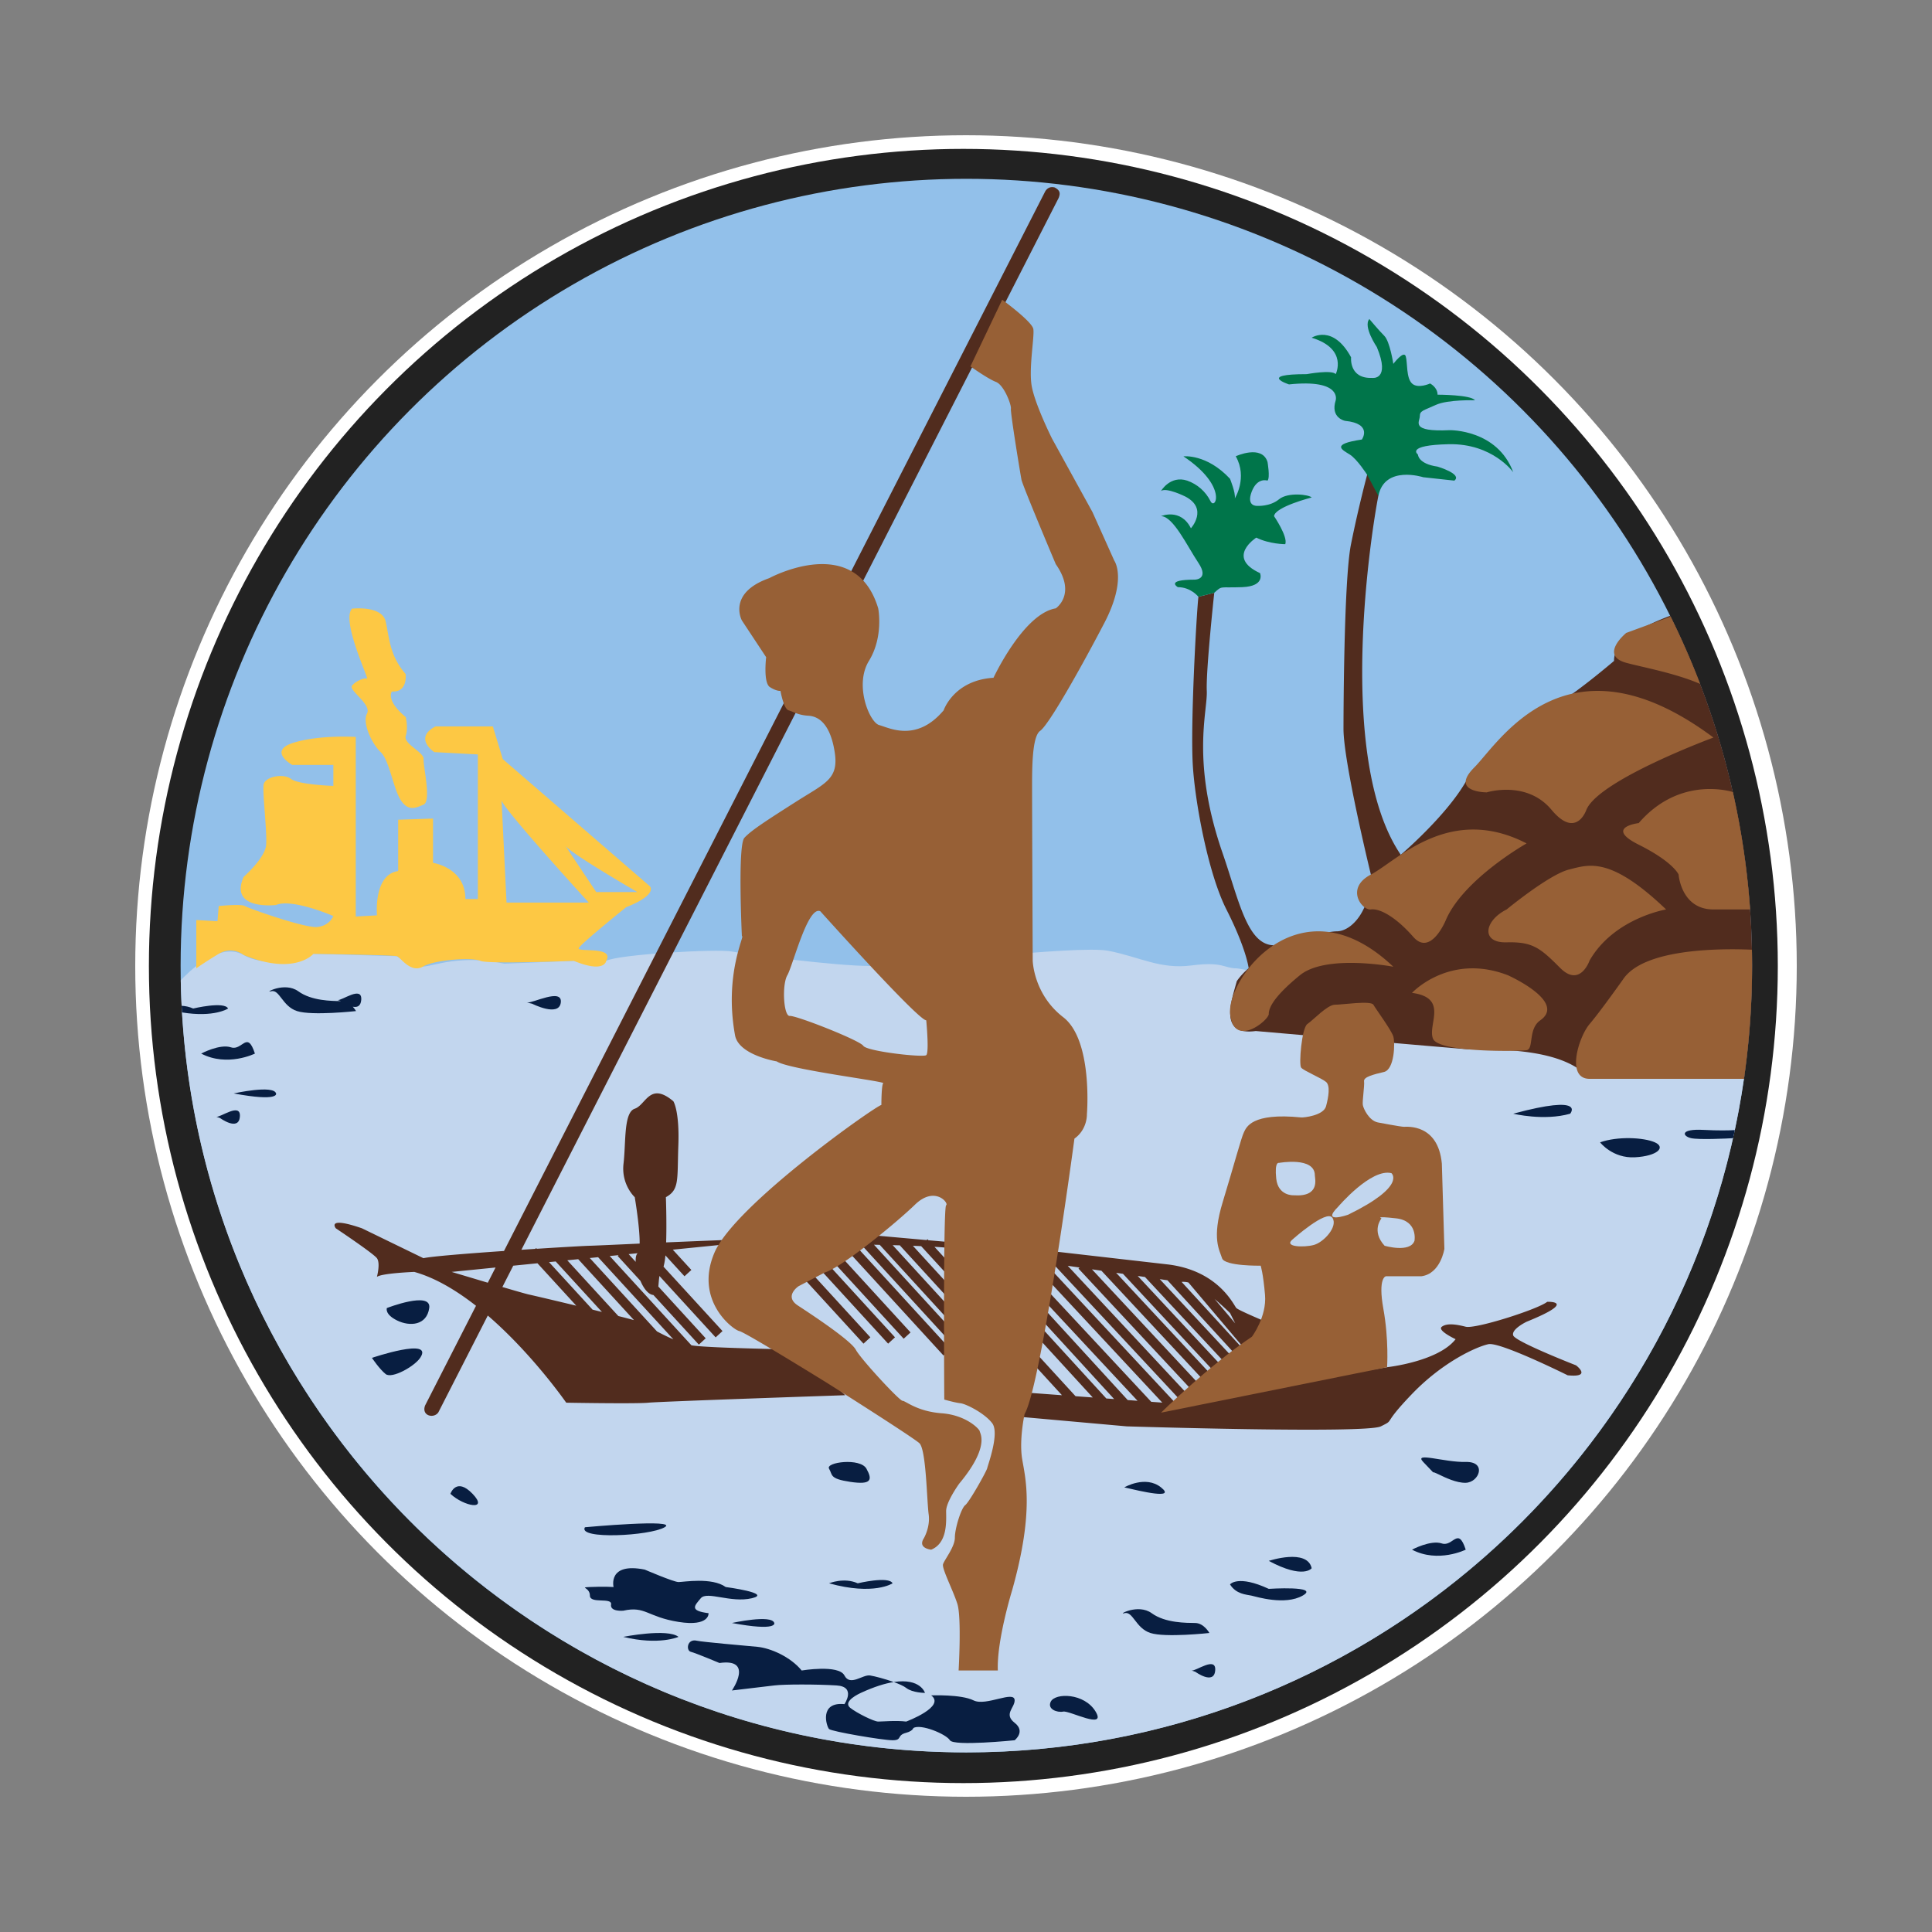
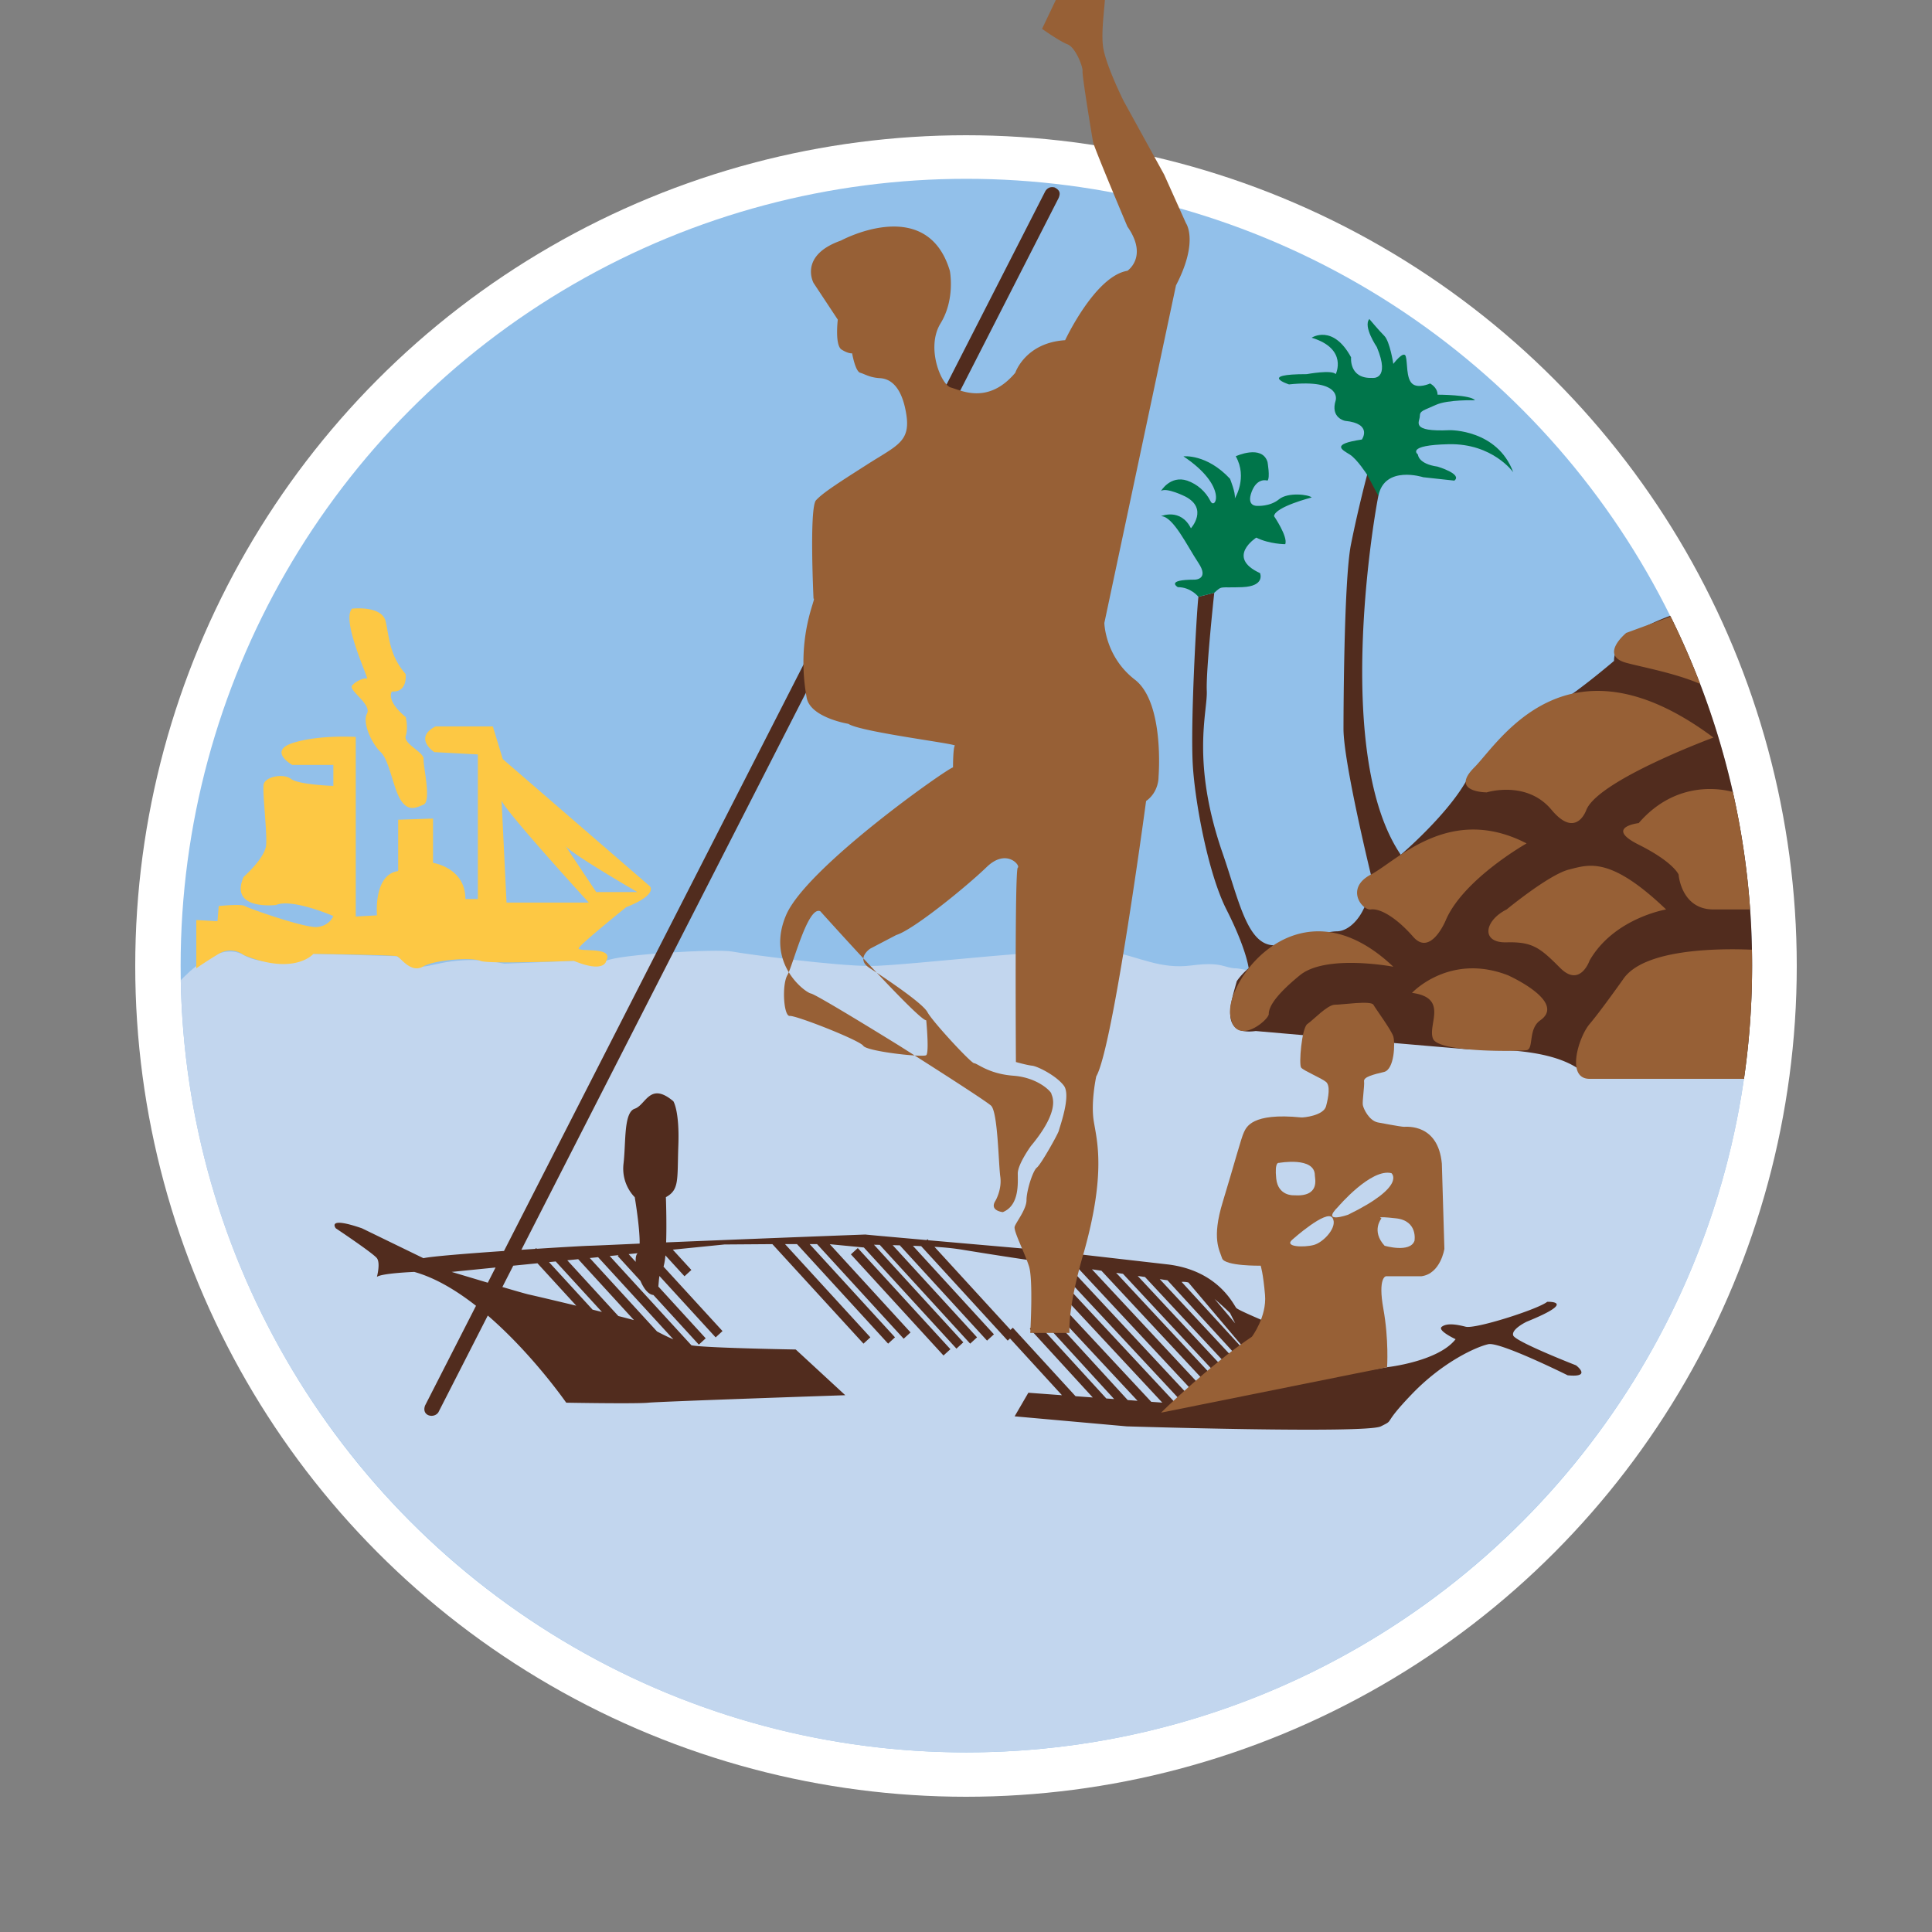
<svg xmlns="http://www.w3.org/2000/svg" clip-rule="evenodd" fill-rule="evenodd" stroke-linejoin="round" stroke-miterlimit="1.414" viewBox="0 0 100 100">
  <rect x="0" y="0" width="100" height="100" fill="#808080" stroke="none" />
  <circle cx="50" cy="50" fill="#fff" r="43" />
-   <ellipse cx="49.863" cy="50" fill="#222" rx="42.156" ry="42.293" />
  <ellipse cx="50.018" cy="49.979" fill="#92c0ea" rx="40.669" ry="40.724" />
  <g fill-rule="nonzero">
    <path d="m9.356 50.742c.275-.301 1.958-2.052 3.255-1.311 1.416.81 3.611-.06 3.611-.06l4.321.121s.768.564 1.355.537c.585-.03 1.913-.633 4.208-.15l3.594-.146s1.029.338 1.677 0c.648-.337 5.722-.629 6.507-.483.784.146 5.343.749 7.171.749 1.826 0 10.696-1.092 12.301-.788 1.604.305 2.682.974 4.317.76 1.636-.213 1.68.149 2.32.149.573 0 21.918 4.605 26.299 5.552-2.769 19.785-19.757 35.031-40.274 35.031-22.191 0-40.255-17.836-40.662-39.961z" fill="#c2d6ee" />
    <path d="m40.632 64.394 4.418 4.826-.356.327-4.716-5.151-2.481.018-2.673.269.961 1.05-.356.326-.988-1.08a3.206 3.206 0 0 1 -.096.584l3.052 3.333-.355.327-2.909-3.177c-.031.172-.038.37-.058.544l2.452 2.681-.356.326-2.351-2.568a.38.38 0 0 1 -.13-.035c-.213-.095-.403-.373-.542-.699l-1.177-1.286.047-.043-.46.045 4.231 4.622c.034.007.07.011.104.016.967.129 5.295.201 5.295.201l2.563 2.366s-9.543.323-10.188.387c-.644.065-4.255 0-4.255 0s-1.738-2.509-4.06-4.511l-2.558 5.01c-.229.339-.887.188-.688-.353l2.636-5.162c-1.009-.79-2.102-1.449-3.195-1.753 0 0-1.676.064-1.934.257 0 0 .193-.708 0-.967-.194-.258-2.128-1.547-2.128-1.547s-.515-.645 1.354 0l3.182 1.547h.001c.379-.091 2.26-.242 4.169-.374l28.021-54.86c.103-.153.247-.242.478-.188.327.168.282.346.212.539l-27.811 54.448.719-.048.045-.042.034.038c1.435-.092 2.601-.157 2.748-.157.104 0 1.123-.046 2.575-.112.013-.84-.254-2.403-.254-2.403s-.709-.645-.58-1.741 0-2.643.58-2.837c.581-.193.774-1.418 1.999-.386 0 0 .323.494.258 2.278-.064 1.783.065 2.299-.645 2.686 0 0 .048 1.274.013 2.341a2877.97 2877.97 0 0 1 10.303-.407s.464.045.991.092l.007-.005.006.006 2.174.194.048-.044.047.053c2.746.242 6.204.543 6.204.543l6.189.709c2.644.322 3.417 2.128 3.545 2.256.127.129 1.678.774 1.678.774-.129.43-.603.803-.904 1.003l.219.259-.369.311-3.104-3.668c-.115-.031-.234-.041-.353-.031l3.426 3.741-.357.325-3.801-4.15-.172-.025-.228-.034 4.48 4.807-.353.329-4.891-5.247-.376-.054 4.797 5.145-.354.33-5.206-5.586-.274-.04-.079-.011 4.786 5.134-.354.329-5.195-5.573-.489-.071 5.714 6.13-.354.329-6.058-6.498.058-.054-.294-.043-.319-.047 6.082 6.523-.353.33-6.493-6.965-.329-.049-.12-.017 6.764 7.257 10.978-1.83s2.642-.29 3.546-1.45c0 0-.973-.452-.713-.645.261-.194.729-.129 1.236 0 .508.128 3.74-.903 4.219-1.29 0 0 1.639-.064-1.068 1.032 0 0-.805.386-.692.709.112.323 3.251 1.547 3.251 1.547s.858.644-.431.516c0 0-3.5-1.74-4.104-1.611-.603.129-2.344.902-3.955 2.578-1.612 1.676-.839 1.289-1.612 1.676s-13.152 0-13.152 0l-5.803-.519.71-1.221 1.74.128-2.689-2.937-.121.111-4.478-4.889a20.51 20.51 0 0 0 -.429-.019l4.195 4.582-.357.326-4.506-4.922.01-.009-.389-.01 4.368 4.771-.356.327-4.681-5.114-.298-.006 4.624 5.052-.355.326-4.793-5.235-1.763-.17 4.18 4.566-.356.326-4.483-4.896-.384-.001 4.418 4.825-.356.327-4.718-5.153h-.619zm7.736.142 3.935 4.297.12-.111 3.247 3.545.891.066-3.259-3.558.358-.327 3.603 3.937.404.029-3.825-4.178.357-.326 4.172 4.557.508.037-5.176-5.553.352-.33 5.533 5.936.572.042-6.475-6.948.34-.316a216.242 216.242 0 0 1 -4.279-.661c-.457-.07-.917-.116-1.378-.138zm.825 5.298-.358.326-4.792-5.234.356-.327zm-18.236-4.762-.43.043 3.479 3.8c.261.138.552.284.847.409zm31.911 2.163 1.067 1.262-.27-.536a15.655 15.655 0 0 0 -.797-.726zm-32.94-2.06-.565.058 2.643 2.885c.331.083.611.157.809.211zm-1.165.118-.346.034 2.254 2.46.485.119zm-2.197.219-.563 1.103c.682.201 1.261.367 1.38.391.142.029 1.244.287 2.445.577l-2.009-2.196zm-.916.094-2.273.228 1.871.559zm6.888-.693.366.4c-.01-.211.019-.378.1-.446v-.001zm32.093-14.801c-.014-.106-.166-1.095-1.152-3.039-.95-1.874-1.63-5.575-1.741-7.495-.125-2.169.193-7.801.291-8.688l.821-.209c-.001.011-.435 4.02-.387 5.079.049 1.061-.828 3.655.823 8.411.831 2.398 1.262 4.724 2.637 4.756l-1.167 1.08c1.418-1.149 3.765-1.798 4.431-1.801.803-.004 1.77-1.133 1.77-2.939l1.547-1.024s2.319-1.973 3.361-3.775l4.219-3.814c.757-.134 3.46-2.446 3.46-2.446-.048-1.049 1.682-1.88 2.907-2.336a40.596 40.596 0 0 1 4.237 18.107c0 1.99-.144 3.947-.42 5.861h-7.991c-1.446-1.768-5.567-1.476-6.412-1.539-.844-.062-10.866-.935-10.866-.935-1.932.262-1.259-1.556-.983-2.581.163-.239.374-.464.615-.673zm6.132-25.538.619-.415-.039 1.509c-.322 1.611-2.256 13.553 1.161 18.575l-1.547 1.024s-1.418-5.802-1.418-7.543c0 0 0-7.608.386-9.541.388-1.934.838-3.609.838-3.609z" fill="#512c1e" />
    <path d="m25.509 37.6.515 1.69 7.61 6.58s.452.422-1.225 1.087c0 0-2.323 1.871-2.451 2.112-.129.242 1.87-.12 1.419.664 0 0-.066.664-1.677 0 0 0-4.449.181-4.837 0-.387-.181-2.321-.074-2.966.295s-1.16-.476-1.354-.535c-.193-.062-4.321-.122-4.321-.122s-.967 1.147-3.611.06c0 0-.58-.482-1.29-.06-.709.423-1.161.75-1.161.75v-2.5l1.097.06.064-.785s1.161-.12 1.354 0c.194.121 3.096 1.147 3.741 1.086.645-.06.838-.568.838-.568s-2.133-.927-2.967-.572c0 0-2.45.295-1.676-1.454 0 0 1.096-.967 1.161-1.632.064-.663-.194-2.715-.129-3.138.064-.422 1.032-.603 1.418-.302.388.302 2.193.363 2.193.363v-1.087h-2.128c-.004-.002-1.288-.724.064-1.147 1.355-.422 3.224-.301 3.224-.301v9.295l1.098-.06s-.195-2.112 1.096-2.293v-2.657l1.805-.06v2.293s1.676.242 1.676 1.872h.645v-7.485l-2.257-.12s-1.096-.724.065-1.329zm.452 3.824-.001-.02a.045.045 0 0 0 .001.02l.257 5.292h4.255c-.005-.006-4.413-4.832-4.512-5.292zm3.305 2.359-.018-.027c.005.01.012.019.018.027l1.595 2.389h2.127c-.005-.003-3.391-1.964-3.722-2.389zm-11.044-12.279s1.547-.181 1.741.664c.193.845.193 1.75 1.031 2.717 0 0 .129.965-.709.905 0 0-.352.436.717 1.327 0 0 .135.544 0 .967-.137.423.951.845.923 1.207-.027.361.415 2.173 0 2.355-.415.18-.802.362-1.188-.242-.387-.605-.581-2.053-1.032-2.475-.452-.422-.967-1.51-.71-1.992.258-.483-.967-1.207-.773-1.449.192-.242.644-.422.773-.362s-1.353-3.018-.773-3.622z" fill="#fdc844" />
    <path d="m73.214 64.222c-.226.645-1.548.258-1.548.258-.709-.774-.16-1.419-.16-1.419s-.388-.129.755 0c1.142.129.953 1.161.953 1.161m-3.438-1.347s-1.442.504-.506-.423c0 0 1.697-1.994 2.751-1.729 0 0 .808.662-2.245 2.152m-1.772 1.564c-.513.139-1.567.106-1.113-.276 0 0 1.77-1.584 2.074-1.132.303.453-.449 1.27-.961 1.408m-1.947-3.434c-.096-.91.142-.813.142-.813s1.857-.341 1.857.645c0 .161.29 1.128-1.096 1.031 0 0-.805.047-.903-.863m8.572-.781c-.196-2.063-1.802-1.901-1.964-1.901-.161 0-1.353-.227-1.353-.227-.452-.096-.742-.71-.773-.902-.033-.194.095-.999.064-1.226-.033-.224.483-.354 1.031-.483s.581-1.515.484-1.837c-.097-.323-.903-1.418-1.032-1.643-.129-.227-1.611 0-1.999 0-.386 0-1.127.805-1.419.998-.288.193-.45 2.096-.321 2.257.129.162 1.065.548 1.289.741.226.194.129.774 0 1.257-.129.484-1.161.594-1.289.58-2.579-.257-2.837.516-2.965.774-.13.258-.517 1.71-1.096 3.611-.581 1.902-.162 2.482-.033 2.902.129.418 1.999.387 1.999.387s.129.386.225 1.514c.097 1.129-.677 2.16-.677 2.16-2.256 1.514-4.706 3.933-4.706 3.933l11.701-2.353s.098-1.419-.194-3.031c-.289-1.611.13-1.676.13-1.676h1.837c.999-.129 1.193-1.419 1.193-1.419z" fill="#976036" />
    <path d="m62.029 30.89s-.387-.499-1.064-.499c0 0-.678-.388.87-.388 0 0 .774 0 .194-.869-.581-.871-1.307-2.418-1.935-2.418 0 0 1.015-.436 1.548.628 0 0 .918-1.016-.291-1.644 0 0-.967-.484-1.257-.289 0 0 .484-.822 1.354-.534.526.184.96.566 1.208 1.065.249.499.92-.774-1.401-2.321 0 0 1.194-.145 2.41 1.16 0 0 .297.726.249 1.016 0 0 .677-1.073.048-2.181 0 0 1.355-.624 1.644.294 0 0 .145.823 0 .967 0 0-.531-.192-.822.581-.29.774.291.726.291.726s.653.048 1.125-.339c.471-.387 1.559-.242 1.692-.096 0 0-1.899.483-1.948.967 0 0 .727 1.064.581 1.451 0 0-.822 0-1.499-.34 0 0-1.596 1.017.193 1.838 0 0 .291.677-.918.726-1.209.048-1.015-.097-1.451.29zm8.734-6.316s-.515-.808-.902-1.05c-.386-.241-1.016-.532.629-.774 0 0 .58-.821-.87-.967 0 0-.775-.145-.484-1.064 0 0 .339-1.111-2.418-.822 0 0-1.643-.531.919-.531 0 0 1.305-.242 1.499 0 0 0 .654-1.306-1.244-1.886 0 0 1.096-.726 2.04 1.015 0 0-.12 1.113 1.09 1.065 0 0 .967.144.242-1.597 0 0-.725-1.063-.387-1.45 0 0 .483.581.774.87.29.291.467 1.451.467 1.451s.548-.726.644-.387c.097.339.017 1.113.323 1.402.306.29.935 0 .935 0s.387.194.387.58c0 0 1.741 0 1.934.29 0 0-1.403-.048-2.031.242-.628.291-.821.291-.821.581s-.533.821 1.547.724c0 0 2.465-.048 3.288 2.177 0 0-1.065-1.5-3.337-1.451s-1.596.532-1.596.532 0 .484 1.016.628c0 0 1.305.387.869.725l-1.611-.176s-1.999-.645-2.321.967z" fill="#00754a" />
-     <path d="m47.277 89.443c-.041.099-.167.192-.372.245-.51.129-.189.387-.705.387-.515 0-3.158-.452-3.288-.581-.129-.129-.534-1.418.797-1.289 0 0 .622-.902-.409-.967-1.032-.064-2.702-.064-3.221 0-.519.065-2.195.261-2.195.261s1.16-1.679-.644-1.422c0 0-1.226-.516-1.484-.58s-.2-.698.323-.572c.261.062 2.433.251 3.118.314.686.065 1.717.516 2.298 1.226 0 0 1.915-.323 2.214.258.3.58.944-.066 1.331 0 .24.039.773.178 1.221.339-.442.069-1 .237-1.705.562-.418.194-.869.517-.547.774.322.258 1.22.71 1.447.71.229 0 .928-.066 1.449 0 .032-.012 2.059-.774 1.294-1.355 0 0 1.548-.063 2.192.259.645.322 2.127-.548 2.127 0 0 .387-.58.709 0 1.16.581.451 0 .903 0 .903s-3.158.323-3.351 0c-.194-.321-1.516-.865-1.89-.632zm7.111-1.367c.231-.462 1.741-.452 2.321.516.58.967-1.354-.064-1.677 0-.321.064-.837-.129-.644-.516zm-8.127-1.014c1.388-.216 1.616.562 1.616.562s-.645 0-.972-.257c-.125-.098-.369-.205-.644-.305zm15.412-.597c.195.063 1.29-.773 1.225 0-.064.773-1.031.064-1.031.064zm-29.415-1.741s2.29-.452 2.861 0c0 0-1.006.452-2.861 0zm25.934-1.225c-.377.107.709-.516 1.419 0 .708.515 1.805.5 2.256.507.451.008.731.517.731.517s-2.279.251-3.053 0c-.772-.25-.901-1.153-1.353-1.024zm-20.308.507s2.063-.458 2.192 0c0 0 .193.445-2.192 0zm-7.351-1.862c.711-.034 1.225 0 1.225 0s-.322-1.289 1.612-.902c0 0 1.501.645 1.75.645s1.733-.258 2.442.257c0 0 2.449.323 1.353.581-1.095.257-2.321-.387-2.643 0-.322.386-.612.645.403.774 0 0 .065.709-1.555.451-1.621-.258-1.717-.839-2.862-.58 0 0-.693.064-.629-.323.065-.386-1.096-.015-1.096-.459s-.58-.415 0-.444zm33.132-.136c.005-.005.403-.511 2.006.231 0 0 2.675-.174 1.755.349-.917.523-2.401.057-2.658 0-.258-.056-.788-.07-1.103-.58zm-20.753-.056s.774-.323 1.484 0c0 0 1.611-.388 1.804 0 0 0-.966.644-3.288 0zm22.759-1.161s1.991-.661 2.221.379c0 0-.416.588-2.221-.379zm7.414-.581s.962-.515 1.543-.322c.584.194.838-.907 1.237.322 0 0-1.427.71-2.78 0zm-42.81-1.16s4.901-.451 4.127 0c-.774.452-4.514.645-4.127 0zm-6.962-1.729s.296-.89 1.148 0c.85.891-.439.657-1.148 0zm34.879-.334s1.096-.645 1.902 0c.806.644-1.064.194-1.902 0zm-15.28-.967c-.201-.336 1.613-.58 1.935 0 .322.581.258.845-.838.681-1.097-.165-.903-.358-1.097-.681zm31.268.19c.021-.02.13.031.291.107.341.164.917.445 1.394.432.7-.02 1.105-1.106 0-1.079-1.104.027-2.716-.538-2.2 0zm-54.929-5.927s3.235-1.095 2.496 0c-.305.45-1.465 1.096-1.786.838-.323-.258-.71-.838-.71-.838zm.773-2.579s2.322-.903 2.193 0-1.004.967-1.662.644c-.653-.32-.533-.64-.531-.644zm62.796-8.576s.645.838 1.806.773c1.161-.063 1.611-.515 1.031-.773-.58-.257-1.934-.323-2.837 0zm6.883-.216c-.288.017-1.77.091-2.176-.002-.452-.105-.581-.491.645-.427.784.042 1.332.027 1.623.011l-.039.183zm-78.512-1.111c.193.065 1.289-.774 1.224 0-.063.775-1.031.065-1.031.065zm67.133-.156s1.594.387 2.948 0c0 0 .871-1.031-2.948 0zm-66.227-1.049s2.063-.459 2.192 0c0 0 .193.444-2.192 0zm-1.683-2.063s.961-.516 1.544-.323c.584.194.837-.907 1.236.323 0 0-1.425.708-2.78 0zm-1.013-2.473c.192.01.398.05.598.141 0 0 1.613-.387 1.806 0 0 0-.713.476-2.385.201zm8.858.048c.109.117.168.225.168.225s-2.278.252-3.053 0c-.773-.249-.902-1.153-1.353-1.024-.377.109.709-.515 1.419 0 .684.498 1.729.502 2.207.508l-.175-.058c.194.064 1.289-.775 1.225 0-.028.334-.224.391-.438.349zm9.006-.219c.278.063 1.854-.775 1.762 0-.092.773-1.484.063-1.484.063z" fill="#081e41" />
-     <path d="m57.161 32.244c-1.194 2.289-2.87 5.269-3.322 5.584-.451.315-.418 2.152-.418 3.281 0 1.128.032 8.607.032 8.607s.032 1.74 1.579 2.934c1.548 1.192 1.226 5.028 1.226 5.028s.032.773-.645 1.256c0 0-1.709 12.767-2.579 14.25 0 0-.29 1.321-.129 2.321.162.999.645 2.674-.515 6.801 0 0-.807 2.612-.742 4.159h-2.03s.16-2.741-.065-3.45c-.226-.709-.807-1.824-.742-2.049.065-.226.613-.894.613-1.377 0-.484.326-1.523.538-1.684.211-.161 1.106-1.756 1.138-1.917.032-.162.646-1.806.258-2.321-.387-.516-1.354-1.003-1.644-1.035s-.838-.19-.838-.19-.065-9.961.096-10.058c.162-.097-.58-1.031-1.611-.032-1.032.999-3.804 3.255-4.674 3.514l-1.355.709s-.773.516-.031 1c.74.483 2.739 1.805 2.997 2.288.258.484 2.257 2.643 2.418 2.643s.741.549 2.03.645c1.289.098 1.967.838 1.967.936 0 .095.549.773-1.064 2.706 0 0-.677.935-.677 1.419 0 .483.097 1.644-.773 1.999 0 0-.709-.065-.386-.581 0 0 .349-.58.254-1.256-.094-.678-.125-3.354-.481-3.676-.354-.322-4.738-3.094-4.738-3.094s-4.262-2.643-4.581-2.708c-.318-.065-2.35-1.579-1.285-4.062 1.063-2.482 8.412-7.64 8.638-7.64 0 0 0-1.032.096-1.128.098-.097-4.899-.709-5.511-1.128 0 0-1.973-.321-2.16-1.355-.58-3.19.548-5.221.355-5.124 0 0-.226-4.706.129-5.093.354-.387 1.159-.903 2.675-1.87 1.515-.967 2.224-1.161 1.998-2.579-.225-1.419-.805-1.837-1.354-1.871-.547-.031-.777-.208-1.033-.28-.256-.074-.417-1.006-.417-1.006s-.193.03-.548-.196c-.354-.225-.194-1.548-.194-1.548l-1.256-1.901s-.774-1.418 1.418-2.191c0 0 4.443-2.416 5.638 1.564 0 0 .293 1.459-.48 2.72-.774 1.26.038 3.193.535 3.323.496.129 1.914.918 3.332-.765 0 0 .517-1.556 2.58-1.685 0 0 1.547-3.317 3.223-3.593 0 0 1.096-.727 0-2.29 0 0-1.709-4.045-1.774-4.368-.063-.322-.58-3.481-.547-3.675.032-.194-.354-1.225-.773-1.387-.42-.16-1.323-.804-1.323-.804l1.645-3.45s1.547 1.128 1.611 1.515c.065.387-.226 1.935-.097 2.868.13.936 1.065 2.805 1.065 2.805l2.094 3.804 1.129 2.514s.677.935-.515 3.224zm33.107 23.596h-7.991c-1.253 0-.553-2.192 0-2.836.552-.645 1.739-2.322 1.739-2.322 1.056-1.566 4.882-1.6 6.663-1.526a41.053 41.053 0 0 1 -.411 6.684zm-42.326-1.225c.16-.132 0-1.805 0-1.805-.388.033-5.48-5.641-5.48-5.641-.646-.322-1.419 2.804-1.71 3.31-.289.503-.193 2.137.129 2.106.323-.033 3.611 1.257 3.804 1.547.194.29 3.095.612 3.257.483zm25.143-3.224s1.933-2.084 4.964-.912c0 0 3.059 1.364 1.676 2.332-.646.451-.322 1.481-.709 1.547-.387.063-4.513.128-4.836-.581-.322-.709.838-2.128-1.095-2.386zm-.967-1.353s-3.482-.666-4.836.441c-1.354 1.106-1.611 1.685-1.611 2.007 0 .324-1.806 1.805-1.999 0-.194-1.804 3.61-7.026 8.446-2.448zm14.119-2.965s-2.7.45-3.96 2.643c0 0-.489 1.418-1.521.386-1.031-1.031-1.418-1.364-2.772-1.326-1.353.037-1.16-1.123 0-1.703 0 0 2.192-1.806 3.224-2.065 1.032-.257 2.128-.708 5.029 2.065zm-7.221-3.418s-3.288 1.856-4.19 3.991c0 0-.774 1.875-1.677.845-.903-1.032-1.74-1.484-2.192-1.418-.451.063-1.353-1.097 0-1.806 1.354-.709 4.062-3.675 8.059-1.612zm11.569 3.418h-1.898c-1.676 0-1.803-1.806-1.803-1.806s-.26-.644-2.065-1.547c-1.806-.903 0-1.117 0-1.117 2-2.315 4.459-1.73 4.873-1.609a40.66 40.66 0 0 1 .893 6.079zm-1.898-8.898s-5.932 2.192-6.576 3.739c0 0-.517 1.547-1.806 0s-3.353-.901-3.353-.901-1.934 0-.644-1.29 4.77-7.221 12.379-1.548zm-2.215-6.26a40.973 40.973 0 0 1 1.527 3.484c-1.301-.562-2.972-.86-3.825-1.092-1.419-.387 0-1.548 0-1.548z" fill="#976036" />
+     <path d="m57.161 32.244s.032 1.74 1.579 2.934c1.548 1.192 1.226 5.028 1.226 5.028s.032.773-.645 1.256c0 0-1.709 12.767-2.579 14.25 0 0-.29 1.321-.129 2.321.162.999.645 2.674-.515 6.801 0 0-.807 2.612-.742 4.159h-2.03s.16-2.741-.065-3.45c-.226-.709-.807-1.824-.742-2.049.065-.226.613-.894.613-1.377 0-.484.326-1.523.538-1.684.211-.161 1.106-1.756 1.138-1.917.032-.162.646-1.806.258-2.321-.387-.516-1.354-1.003-1.644-1.035s-.838-.19-.838-.19-.065-9.961.096-10.058c.162-.097-.58-1.031-1.611-.032-1.032.999-3.804 3.255-4.674 3.514l-1.355.709s-.773.516-.031 1c.74.483 2.739 1.805 2.997 2.288.258.484 2.257 2.643 2.418 2.643s.741.549 2.03.645c1.289.098 1.967.838 1.967.936 0 .095.549.773-1.064 2.706 0 0-.677.935-.677 1.419 0 .483.097 1.644-.773 1.999 0 0-.709-.065-.386-.581 0 0 .349-.58.254-1.256-.094-.678-.125-3.354-.481-3.676-.354-.322-4.738-3.094-4.738-3.094s-4.262-2.643-4.581-2.708c-.318-.065-2.35-1.579-1.285-4.062 1.063-2.482 8.412-7.64 8.638-7.64 0 0 0-1.032.096-1.128.098-.097-4.899-.709-5.511-1.128 0 0-1.973-.321-2.16-1.355-.58-3.19.548-5.221.355-5.124 0 0-.226-4.706.129-5.093.354-.387 1.159-.903 2.675-1.87 1.515-.967 2.224-1.161 1.998-2.579-.225-1.419-.805-1.837-1.354-1.871-.547-.031-.777-.208-1.033-.28-.256-.074-.417-1.006-.417-1.006s-.193.03-.548-.196c-.354-.225-.194-1.548-.194-1.548l-1.256-1.901s-.774-1.418 1.418-2.191c0 0 4.443-2.416 5.638 1.564 0 0 .293 1.459-.48 2.72-.774 1.26.038 3.193.535 3.323.496.129 1.914.918 3.332-.765 0 0 .517-1.556 2.58-1.685 0 0 1.547-3.317 3.223-3.593 0 0 1.096-.727 0-2.29 0 0-1.709-4.045-1.774-4.368-.063-.322-.58-3.481-.547-3.675.032-.194-.354-1.225-.773-1.387-.42-.16-1.323-.804-1.323-.804l1.645-3.45s1.547 1.128 1.611 1.515c.065.387-.226 1.935-.097 2.868.13.936 1.065 2.805 1.065 2.805l2.094 3.804 1.129 2.514s.677.935-.515 3.224zm33.107 23.596h-7.991c-1.253 0-.553-2.192 0-2.836.552-.645 1.739-2.322 1.739-2.322 1.056-1.566 4.882-1.6 6.663-1.526a41.053 41.053 0 0 1 -.411 6.684zm-42.326-1.225c.16-.132 0-1.805 0-1.805-.388.033-5.48-5.641-5.48-5.641-.646-.322-1.419 2.804-1.71 3.31-.289.503-.193 2.137.129 2.106.323-.033 3.611 1.257 3.804 1.547.194.29 3.095.612 3.257.483zm25.143-3.224s1.933-2.084 4.964-.912c0 0 3.059 1.364 1.676 2.332-.646.451-.322 1.481-.709 1.547-.387.063-4.513.128-4.836-.581-.322-.709.838-2.128-1.095-2.386zm-.967-1.353s-3.482-.666-4.836.441c-1.354 1.106-1.611 1.685-1.611 2.007 0 .324-1.806 1.805-1.999 0-.194-1.804 3.61-7.026 8.446-2.448zm14.119-2.965s-2.7.45-3.96 2.643c0 0-.489 1.418-1.521.386-1.031-1.031-1.418-1.364-2.772-1.326-1.353.037-1.16-1.123 0-1.703 0 0 2.192-1.806 3.224-2.065 1.032-.257 2.128-.708 5.029 2.065zm-7.221-3.418s-3.288 1.856-4.19 3.991c0 0-.774 1.875-1.677.845-.903-1.032-1.74-1.484-2.192-1.418-.451.063-1.353-1.097 0-1.806 1.354-.709 4.062-3.675 8.059-1.612zm11.569 3.418h-1.898c-1.676 0-1.803-1.806-1.803-1.806s-.26-.644-2.065-1.547c-1.806-.903 0-1.117 0-1.117 2-2.315 4.459-1.73 4.873-1.609a40.66 40.66 0 0 1 .893 6.079zm-1.898-8.898s-5.932 2.192-6.576 3.739c0 0-.517 1.547-1.806 0s-3.353-.901-3.353-.901-1.934 0-.644-1.29 4.77-7.221 12.379-1.548zm-2.215-6.26a40.973 40.973 0 0 1 1.527 3.484c-1.301-.562-2.972-.86-3.825-1.092-1.419-.387 0-1.548 0-1.548z" fill="#976036" />
  </g>
</svg>